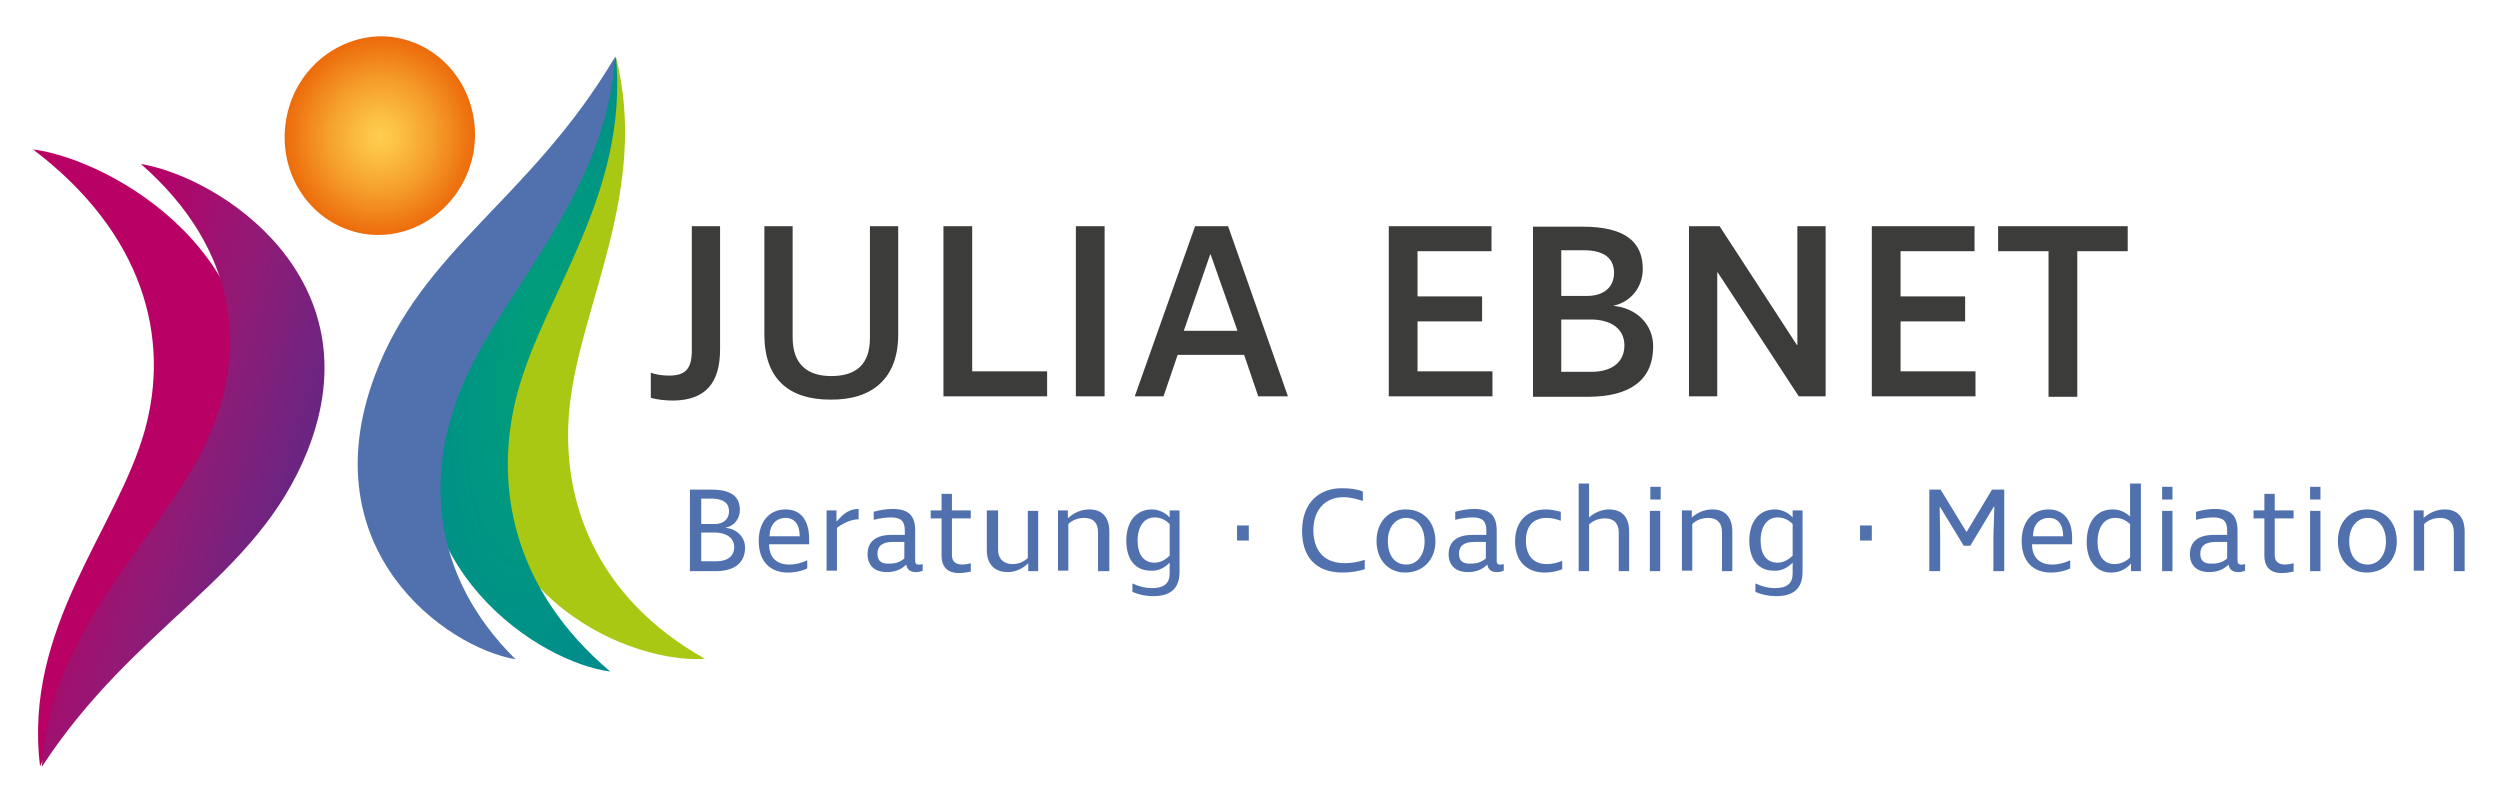
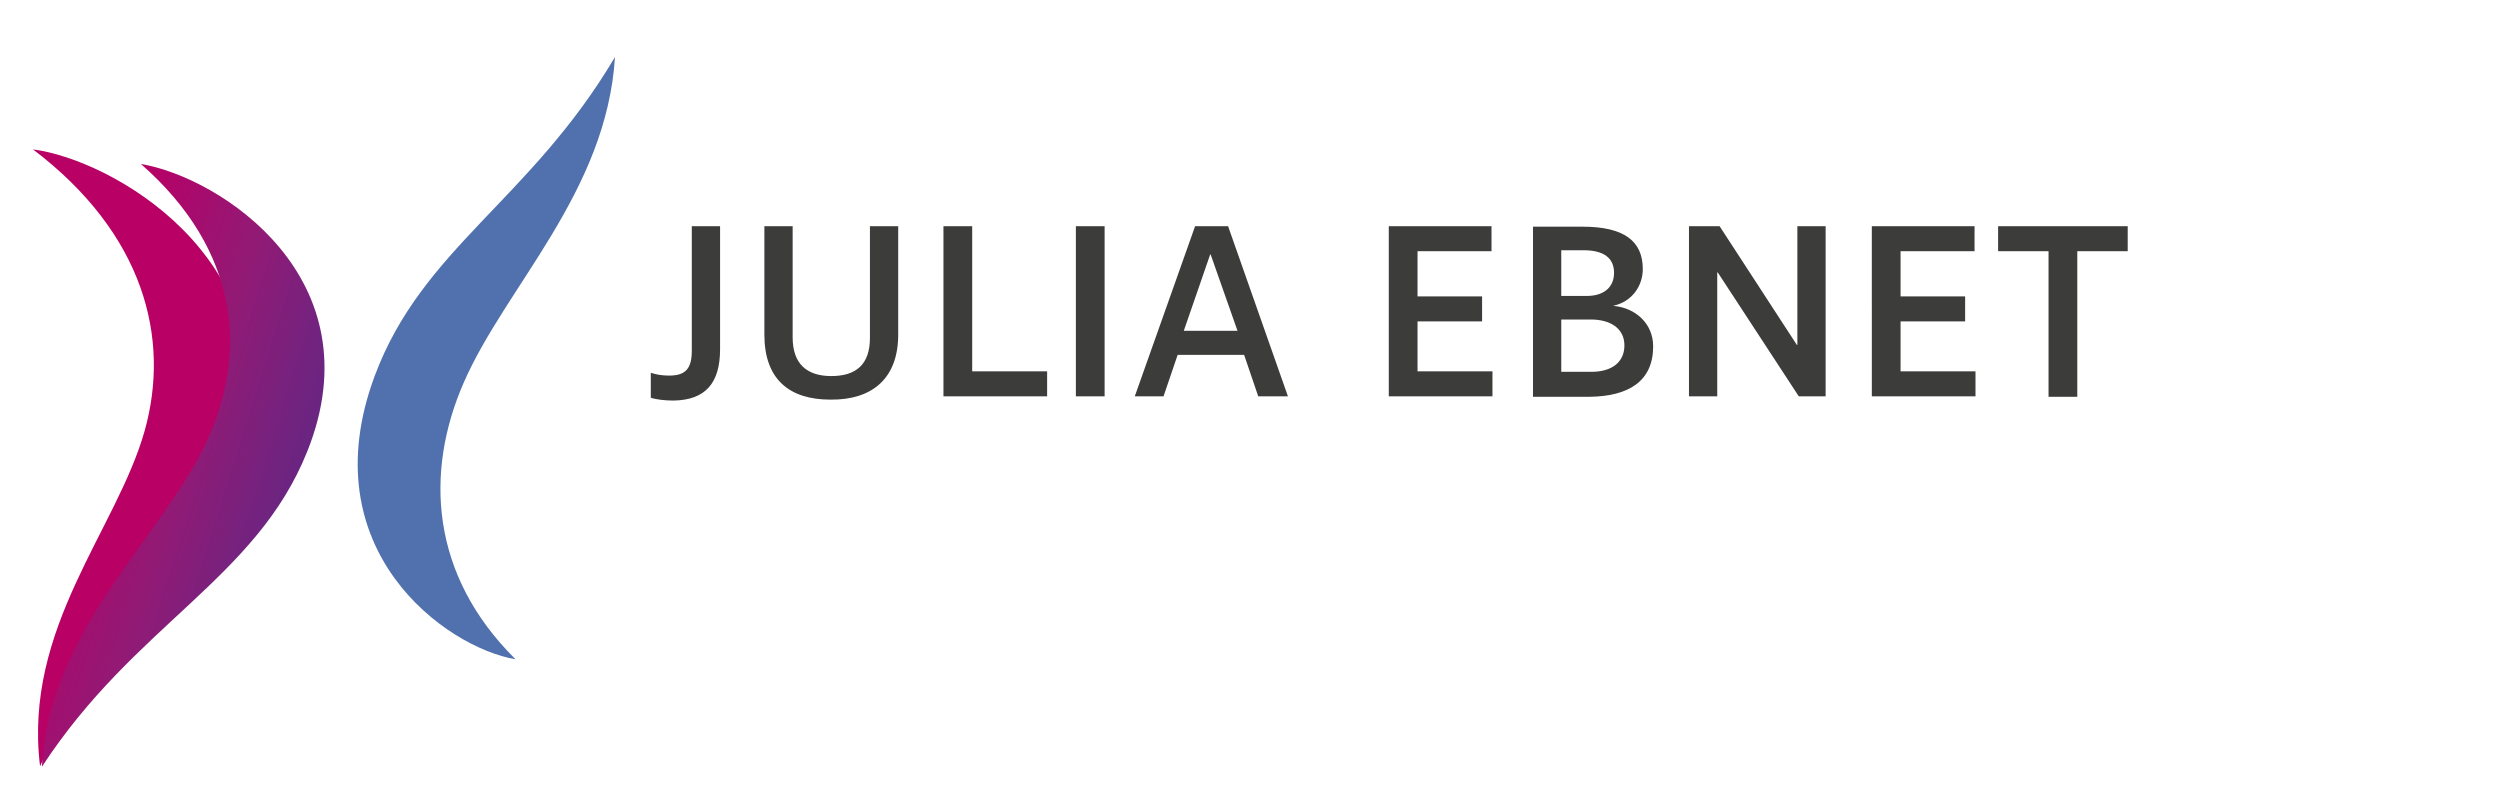
<svg xmlns="http://www.w3.org/2000/svg" xmlns:xlink="http://www.w3.org/1999/xlink" version="1.1" id="Ebene_1" x="0px" y="0px" viewBox="0 0 530.5 167.7" style="enable-background:new 0 0 530.5 167.7;" xml:space="preserve">
  <style type="text/css">
	.Schlagschatten{fill:none;}
	.Abgerundete_x0020_Ecken_x0020_2_x0020_Pt_x002E_{fill:#FFFFFF;stroke:#000000;stroke-miterlimit:10;}
	.Interaktiv_x0020_X_x0020_spiegeln{fill:none;}
	.Weich_x0020_abgeflachte_x0020_Kante{fill:url(#SVGID_1_);}
	.Abenddämmerung{fill:#FFFFFF;}
	.Laub_GS{fill:#FFDD00;}
	.Pompadour_GS{fill-rule:evenodd;clip-rule:evenodd;fill:#51AEE2;}
	
		.st0{clip-path:url(#SVGID_00000078766848170022612990000008541054447202099895_);fill:url(#SVGID_00000072263377617586089960000003708546256482408843_);}
	.st1{clip-path:url(#SVGID_00000060029164984813087820000016918814522563261354_);fill:#A8C813;}
	
		.st2{clip-path:url(#SVGID_00000151528078061452240660000007532246119274580608_);fill:url(#SVGID_00000085943274941136863180000000506512170629774009_);}
	.st3{clip-path:url(#SVGID_00000161592433678488821970000011431294293896680074_);fill:#5071AE;}
	.st4{clip-path:url(#SVGID_00000161592433678488821970000011431294293896680074_);fill:#B90064;}
	
		.st5{clip-path:url(#SVGID_00000107581901896116092320000008710227965290429591_);fill:url(#SVGID_00000038380336474531996400000011307793995858389894_);}
	.st6{clip-path:url(#SVGID_00000080909906878008709670000001424266204842678663_);fill:#5071AE;}
	.st7{clip-path:url(#SVGID_00000080909906878008709670000001424266204842678663_);fill:#3C3C3B;}
</style>
  <linearGradient id="SVGID_1_" gradientUnits="userSpaceOnUse" x1="-173.653" y1="-210.778" x2="-172.946" y2="-210.071">
    <stop offset="0" style="stop-color:#E6E6EB" />
    <stop offset="0.174" style="stop-color:#E2E2E6" />
    <stop offset="0.352" style="stop-color:#D5D4D8" />
    <stop offset="0.532" style="stop-color:#C0BFC2" />
    <stop offset="0.714" style="stop-color:#A4A2A4" />
    <stop offset="0.895" style="stop-color:#828282" />
    <stop offset="1" style="stop-color:#6B6E6E" />
  </linearGradient>
  <g>
    <defs>
-       <path id="SVGID_00000106144029793871502340000017990642720725422770_" d="M60.7,25.5c-1.9,11.5,5.4,22.2,16.4,24.1    c11,1.8,21.4-6,23.4-17.4C102.4,20.6,95,9.9,84.1,8c-1.1-0.2-2.2-0.3-3.2-0.3C71.1,7.8,62.4,15.1,60.7,25.5" />
-     </defs>
+       </defs>
    <clipPath id="SVGID_00000147933674129457109680000002234333123522303398_">
      <use xlink:href="#SVGID_00000106144029793871502340000017990642720725422770_" style="overflow:visible;" />
    </clipPath>
    <radialGradient id="SVGID_00000104694230147745145480000014367999129546829243_" cx="-165.978" cy="396.567" r="1" gradientTransform="matrix(20.751 3.473 3.625 -21.66 2087.365 9195.013)" gradientUnits="userSpaceOnUse">
      <stop offset="0" style="stop-color:#FECD50" />
      <stop offset="0.181" style="stop-color:#FCC145" />
      <stop offset="0.54" style="stop-color:#F59E2C" />
      <stop offset="1" style="stop-color:#EC6608" />
    </radialGradient>
    <polygon style="clip-path:url(#SVGID_00000147933674129457109680000002234333123522303398_);fill:url(#SVGID_00000104694230147745145480000014367999129546829243_);" points="   60,0.7 109.5,9 101.2,58.5 51.7,50.2  " />
  </g>
  <g>
    <defs>
      <rect id="SVGID_00000093147372940592429780000017174829472048358280_" x="7" y="7.8" width="516.1" height="154.9" />
    </defs>
    <clipPath id="SVGID_00000046313703815392611860000003968911592531378821_">
      <use xlink:href="#SVGID_00000093147372940592429780000017174829472048358280_" style="overflow:visible;" />
    </clipPath>
-     <path style="clip-path:url(#SVGID_00000046313703815392611860000003968911592531378821_);fill:#A8C813;" d="M102.3,89.1   c-1.9,38.6,32.3,51.8,47.3,50.7c-23-12.9-30.9-33.6-28.7-53.8c2.4-21.7,16.9-45.8,9.8-73.9C122.8,45.5,103.8,60.7,102.3,89.1" />
  </g>
  <g>
    <defs>
-       <path id="SVGID_00000095317127759665992120000011966785186071610034_" d="M91.1,82.9c-7.8,38,23.6,57.7,38.4,59.6    c-20.5-17.3-25-39.4-19.7-59.1c5.6-21,23.6-42.2,20.9-71.4C117.8,43.7,96.8,55,91.1,82.9" />
-     </defs>
+       </defs>
    <clipPath id="SVGID_00000026853174640539221500000003586347874967068333_">
      <use xlink:href="#SVGID_00000095317127759665992120000011966785186071610034_" style="overflow:visible;" />
    </clipPath>
    <radialGradient id="SVGID_00000119076100625900463220000008046514485891759778_" cx="-170.022" cy="386.753" r="1" gradientTransform="matrix(56.194 7.398 20.768 -158.05 1637.516 62459.461)" gradientUnits="userSpaceOnUse">
      <stop offset="0" style="stop-color:#009F78" />
      <stop offset="0.192" style="stop-color:#009980" />
      <stop offset="0.572" style="stop-color:#00898E" />
      <stop offset="1" style="stop-color:#007495" />
    </radialGradient>
    <polygon style="clip-path:url(#SVGID_00000026853174640539221500000003586347874967068333_);fill:url(#SVGID_00000119076100625900463220000008046514485891759778_);" points="   84.1,5.6 150.2,14.3 132.5,149 66.4,140.3  " />
  </g>
  <g>
    <defs>
      <rect id="SVGID_00000087395866797539969490000016402377913347750293_" x="7" y="7.8" width="516.1" height="154.9" />
    </defs>
    <clipPath id="SVGID_00000163751856808965123920000011220795326284717458_">
      <use xlink:href="#SVGID_00000087395866797539969490000016402377913347750293_" style="overflow:visible;" />
    </clipPath>
    <path style="clip-path:url(#SVGID_00000163751856808965123920000011220795326284717458_);fill:#5071AE;" d="M79.5,79.8   c-13.7,36.9,15.1,57.6,29.9,60.1c-18.1-17.9-19.3-39.7-11-58.7c8.9-20.4,30.3-40.4,32.1-69.1C112.5,42.5,89.6,52.7,79.5,79.8" />
    <path style="clip-path:url(#SVGID_00000163751856808965123920000011220795326284717458_);fill:#B90064;" d="M51.9,92.4   c8-37.9-28.1-58.5-44.9-60.7c23.6,17.9,29.2,40.1,23.7,59.7c-5.9,21-25.8,41.8-22.2,71.2C22.5,131.1,46,120.2,51.9,92.4" />
  </g>
  <g>
    <defs>
      <path id="SVGID_00000015339847241423018960000009804274662185493421_" d="M43.7,94c-9.6,20.3-33.4,39.8-34.8,68.7    c19.7-30.2,45.5-39.9,56.3-66.9c14.7-36.7-18.5-58.2-35.3-61C50.8,53.1,52.7,75,43.7,94" />
    </defs>
    <clipPath id="SVGID_00000047061308720214692180000014868558699898731141_">
      <use xlink:href="#SVGID_00000015339847241423018960000009804274662185493421_" style="overflow:visible;" />
    </clipPath>
    <linearGradient id="SVGID_00000009576326231304188160000010508001978888226198_" gradientUnits="userSpaceOnUse" x1="-174.655" y1="381.64" x2="-173.655" y2="381.64" gradientTransform="matrix(-51.911 -8.687 -15.983 50.69 -2903.62 -20760.764)">
      <stop offset="0" style="stop-color:#692581" />
      <stop offset="0.153" style="stop-color:#76227E" />
      <stop offset="0.462" style="stop-color:#921A75" />
      <stop offset="0.897" style="stop-color:#B30368" />
      <stop offset="1" style="stop-color:#B90064" />
    </linearGradient>
    <polygon style="clip-path:url(#SVGID_00000047061308720214692180000014868558699898731141_);fill:url(#SVGID_00000009576326231304188160000010508001978888226198_);" points="   76.3,173.9 -29.4,156.2 12.4,23.5 118.1,41.2  " />
  </g>
  <g>
    <defs>
      <rect id="SVGID_00000022534460714486981110000006167000187668852634_" x="7" y="7.8" width="516.1" height="154.9" />
    </defs>
    <clipPath id="SVGID_00000168824683073988935280000018360988535973249188_">
      <use xlink:href="#SVGID_00000022534460714486981110000006167000187668852634_" style="overflow:visible;" />
    </clipPath>
-     <path style="clip-path:url(#SVGID_00000168824683073988935280000018360988535973249188_);fill:#5071AE;" d="M520.8,121.2h2.2v-8.4   c0-3.1-1.6-4.7-4.2-4.7c-1.8,0-3.3,0.7-4.5,1.8h0v-1.6h-2.1v12.8h2.2v-9.9c0.9-0.9,2.2-1.3,3.4-1.3c1.9,0,2.9,1.1,2.9,3V121.2z    M506.3,114.9c0,2.9-1.6,4.9-3.9,4.9c-2.4,0-3.9-1.9-3.9-5c0-2.9,1.6-4.9,3.9-4.9C504.7,109.9,506.3,111.9,506.3,114.9    M508.6,114.9c0-4.1-2.5-6.8-6.3-6.8c-3.7,0-6.2,2.7-6.2,6.7s2.5,6.7,6.1,6.7C506,121.5,508.6,118.8,508.6,114.9 M490.2,121.2h2.2   v-12.8h-2.2V121.2z M492.4,103.3h-2.2v2.7h2.2V103.3z M482.7,117.8V110h4v-1.7h-4v-3.5h-2.2v3.5h-2.3v1.7h2.3v7.9   c0,2.7,1.6,3.7,3.6,3.7c1.1,0,2.1-0.2,2.6-0.3v-1.8c-0.6,0.2-1.3,0.3-2,0.3C483.5,119.7,482.7,119.2,482.7,117.8 M466.9,117.5   c0-1.7,1.1-2.5,3.3-2.5h2.4v3.5c-0.9,0.8-2,1.1-3.1,1.1C467.7,119.7,466.9,119,466.9,117.5 M474.8,119v-6.4c0-3.2-1.4-4.6-4.8-4.6   c-1.2,0-2.6,0.2-4,0.6l0,1.7c1.6-0.4,2.8-0.5,3.7-0.5c2.1,0,2.9,0.8,2.9,2.8v0.9h-2.8c-3.3,0-5.1,1.4-5.1,4.1   c0,2.4,1.5,3.8,4.1,3.8c1.8,0,3.1-0.6,4.1-1.6c0.2,1.1,0.9,1.6,2,1.6c0.6,0,1-0.1,1.5-0.3v-1.4c-0.2,0-0.4,0.1-0.6,0.1   C475.2,119.9,474.8,119.6,474.8,119 M458.8,121.2h2.2v-12.8h-2.2V121.2z M461,103.3h-2.2v2.7h2.2V103.3z M445.1,115   c0-3.1,1.4-5.1,3.7-5.1c1.2,0,2.2,0.4,3.2,1.3v7.1c-0.9,0.9-2.1,1.4-3.3,1.4C446.4,119.7,445.1,117.9,445.1,115 M442.8,115   c0,4,2,6.5,5.2,6.5c1.6,0,3-0.6,4.2-1.9h0v1.6h2.1v-18.6H452v7h0c-1.1-1-2.3-1.5-3.7-1.5C444.9,108.1,442.8,110.7,442.8,115    M434.8,109.9c1.9,0,3,1.4,3,3.9h-6.4C431.4,111.5,432.6,109.9,434.8,109.9 M434.7,108.1c-3.6,0-5.7,2.8-5.7,6.7   c0,4.5,2.6,6.7,6.2,6.7c1.6,0,3.2-0.4,4.1-0.9v-1.7c-1.1,0.5-2.4,0.9-3.8,0.9c-2.7,0-4.3-1.5-4.3-4.3h8.5v-1.1   C439.8,110.5,438,108.1,434.7,108.1 M425.1,103.9h-2.4l-5.4,9l-5.5-9h-2.4v17.3h2.3v-7.4l-0.1-6.2h0.1l5,8.2h1.4l5-8.3h0.1   l-0.2,6.3v7.4h2.3V103.9z M397.2,111.5h-2.5v3.2h2.5V111.5z M373.6,114.7c0-3,1.4-4.9,3.6-4.9c1.2,0,2.2,0.4,3.2,1.4v6.7   c-1,1-2.1,1.5-3.2,1.5C374.9,119.4,373.6,117.7,373.6,114.7 M380.4,119.4v2.3c0,2.1-1.2,3.1-3.8,3.1c-1.3,0-2.6-0.3-4.1-1v1.8   c1.4,0.6,2.8,0.9,4.4,0.9c3.8,0,5.6-1.7,5.6-5.2v-13h-2.1v1.5h0c-1-1.1-2.4-1.7-3.8-1.7c-3.3,0-5.4,2.6-5.4,6.6   c0,4,1.9,6.4,5.2,6.4C378,121.2,379.3,120.5,380.4,119.4L380.4,119.4z M365.4,121.2h2.2v-8.4c0-3.1-1.6-4.7-4.2-4.7   c-1.8,0-3.3,0.7-4.5,1.8H359v-1.6h-2.1v12.8h2.2v-9.9c0.9-0.9,2.2-1.3,3.4-1.3c1.9,0,2.9,1.1,2.9,3V121.2z M350.1,121.2h2.2v-12.8   h-2.2V121.2z M352.4,103.3h-2.2v2.7h2.2V103.3z M343.5,121.2h2.2v-8.4c0-3.1-1.5-4.7-4.3-4.7c-1.4,0-3,0.6-4.2,1.7v-7.2h-2.2v18.6   h2.2v-9.9c0.9-0.9,2.2-1.3,3.4-1.3c1.9,0,2.9,1.1,2.9,3V121.2z M331.5,120.8V119c-1.2,0.5-2.3,0.7-3.3,0.7c-2.6,0-4.4-1.6-4.4-5   c0-3.3,1.8-4.8,4.4-4.8c0.9,0,1.9,0.2,3,0.6v-1.9c-1.1-0.3-2.2-0.5-3.2-0.5c-3.7,0-6.5,2.3-6.5,6.8c0,4.3,2.6,6.6,6.3,6.6   C329,121.5,330.2,121.3,331.5,120.8 M309.6,117.5c0-1.7,1.1-2.5,3.3-2.5h2.4v3.5c-0.9,0.8-2,1.1-3.1,1.1   C310.4,119.7,309.6,119,309.6,117.5 M317.6,119v-6.4c0-3.2-1.4-4.6-4.8-4.6c-1.2,0-2.6,0.2-4,0.6l0,1.7c1.6-0.4,2.8-0.5,3.7-0.5   c2.1,0,2.9,0.8,2.9,2.8v0.9h-2.9c-3.3,0-5.1,1.4-5.1,4.1c0,2.4,1.5,3.8,4.1,3.8c1.8,0,3.1-0.6,4.1-1.6c0.2,1.1,0.9,1.6,2,1.6   c0.6,0,1-0.1,1.5-0.3v-1.4c-0.2,0-0.4,0.1-0.6,0.1C317.9,119.9,317.6,119.6,317.6,119 M302.3,114.9c0,2.9-1.6,4.9-3.9,4.9   c-2.4,0-3.9-1.9-3.9-5c0-2.9,1.6-4.9,3.9-4.9C300.7,109.9,302.3,111.9,302.3,114.9 M304.6,114.9c0-4.1-2.5-6.8-6.3-6.8   c-3.7,0-6.2,2.7-6.2,6.7s2.5,6.7,6.1,6.7C301.9,121.5,304.6,118.8,304.6,114.9 M289.2,106.3v-2c-1.2-0.5-2.7-0.7-4.5-0.7   c-4.6,0-8.4,2.9-8.4,9.1c0,5.1,2.6,8.8,8.6,8.8c1.9,0,3.3-0.3,4.7-0.7v-2c-1.6,0.5-2.8,0.7-4.3,0.7c-4.6,0-6.6-3-6.6-7   c0-4.3,2.5-7,6.4-7C286.6,105.5,287.9,105.9,289.2,106.3 M265,111.5h-2.5v3.2h2.5V111.5z M241.4,114.7c0-3,1.4-4.9,3.6-4.9   c1.2,0,2.2,0.4,3.2,1.4v6.7c-1,1-2.1,1.5-3.2,1.5C242.7,119.4,241.4,117.7,241.4,114.7 M248.2,119.4v2.3c0,2.1-1.2,3.1-3.8,3.1   c-1.3,0-2.6-0.3-4.1-1v1.8c1.4,0.6,2.8,0.9,4.4,0.9c3.8,0,5.6-1.7,5.6-5.2v-13h-2.1v1.5h0c-1-1.1-2.4-1.7-3.8-1.7   c-3.3,0-5.4,2.6-5.4,6.6c0,4,1.9,6.4,5.2,6.4C245.8,121.2,247.1,120.5,248.2,119.4L248.2,119.4z M233.2,121.2h2.2v-8.4   c0-3.1-1.6-4.7-4.2-4.7c-1.8,0-3.3,0.7-4.5,1.8h-0.1v-1.6h-2.1v12.8h2.2v-9.9c0.9-0.9,2.2-1.3,3.4-1.3c1.9,0,2.9,1.1,2.9,3V121.2z    M211.6,108.3h-2.2v8.4c0,3,1.6,4.7,4.5,4.7c1.5,0,3.1-0.7,4.2-1.8h0.1v1.6h2.1v-12.8h-2.2l0,10c-0.8,0.8-2,1.3-3.2,1.3   c-1.9,0-3.1-1.1-3.1-3V108.3z M202,117.8V110h4v-1.7h-4v-3.5h-2.2v3.5h-2.3v1.7h2.3v7.9c0,2.7,1.6,3.7,3.6,3.7   c1.1,0,2.1-0.2,2.6-0.3v-1.8c-0.6,0.2-1.3,0.3-2,0.3C202.8,119.7,202,119.2,202,117.8 M186.2,117.5c0-1.7,1.1-2.5,3.3-2.5h2.4v3.5   c-0.9,0.8-2,1.1-3.1,1.1C187,119.7,186.2,119,186.2,117.5 M194.2,119v-6.4c0-3.2-1.4-4.6-4.8-4.6c-1.2,0-2.6,0.2-4,0.6l0,1.7   c1.6-0.4,2.8-0.5,3.7-0.5c2.1,0,2.9,0.8,2.9,2.8v0.9h-2.8c-3.3,0-5.1,1.4-5.1,4.1c0,2.4,1.5,3.8,4.1,3.8c1.8,0,3.1-0.6,4.1-1.6   c0.2,1.1,0.9,1.6,2,1.6c0.6,0,1-0.1,1.5-0.3v-1.4c-0.2,0-0.4,0.1-0.6,0.1C194.5,119.9,194.2,119.6,194.2,119 M182.2,110.2v-2.2   c-1.7,0-3,0.7-4.6,2.6h-0.1v-2.3h-2.1v12.8h2.2v-9.1C179.1,110.9,180.7,110.2,182.2,110.2 M166.7,109.9c1.9,0,3,1.4,3,3.9h-6.4   C163.3,111.5,164.6,109.9,166.7,109.9 M166.7,108.1c-3.6,0-5.7,2.8-5.7,6.7c0,4.5,2.6,6.7,6.2,6.7c1.6,0,3.2-0.4,4.1-0.9v-1.7   c-1.1,0.5-2.4,0.9-3.8,0.9c-2.7,0-4.3-1.5-4.3-4.3h8.5v-1.1C171.7,110.5,170,108.1,166.7,108.1 M155.8,116.1c0,1.9-1.4,3-3.8,3   h-3.2v-6.1h3.1C154.1,113.1,155.8,114.1,155.8,116.1 M154.7,108.5c0,1.7-1.2,2.7-3.1,2.7h-2.8v-5.4h2.4   C153.6,105.9,154.7,106.8,154.7,108.5 M158.1,116.2c0-2.3-1.8-4-4.2-4.2c2-0.4,3.1-2,3.1-3.8c0-2.8-1.8-4.3-6-4.3h-4.6v17.3h5.4   C155.8,121.2,158.1,119.5,158.1,116.2" />
    <path style="clip-path:url(#SVGID_00000168824683073988935280000018360988535973249188_);fill:#3C3C3B;" d="M440.8,53.3h10.7V48   H424v5.3h10.7v30.9h6.1V53.3z M397.2,84.1h22v-5.3h-15.9V68.2h13.7v-5.3h-13.7v-9.6H419V48h-21.8V84.1z M381.7,84.1h5.7V48h-6v25.2   h-0.1L364.9,48h-6.5v36.1h6V57.8h0.1L381.7,84.1z M344.7,73.3c0,3.5-2.6,5.6-7,5.6h-6.4V67.8h6.3C341.6,67.8,344.7,69.6,344.7,73.3    M342.5,57.9c0,3-2.1,4.9-5.8,4.9h-5.4v-9.7h4.7C340.4,53.1,342.5,54.8,342.5,57.9 M350.8,73.5c0-4.8-3.7-8.2-8.5-8.6   c4.1-0.9,6.3-4.3,6.3-7.8c0-5.9-3.9-9-12.8-9h-10.5v36.1h12C345.6,84.1,350.8,80.9,350.8,73.5 M294.7,84.1h22v-5.3h-15.9V68.2h13.7   v-5.3h-13.7v-9.6h15.7V48h-21.8V84.1z M256.9,54l5.7,16.2h-11.4l5.6-16.2H256.9z M260.6,48h-7l-12.8,36.1h6.1l3-8.8H264l3,8.8h6.3   L260.6,48z M228.3,84.1h6.1V48h-6.1V84.1z M200.2,84.1h22v-5.3h-15.9V48h-6.1V84.1z M190.6,71V48h-6v23.7c0,5.6-2.9,8.1-8.2,8.1   c-5.2,0-8.2-2.6-8.2-8.2V48h-6V71c0,9.5,5.3,13.8,14,13.8C185.2,84.9,190.6,80.2,190.6,71 M152.8,74.1V48h-6v26.4   c0,3.8-1.3,5.3-4.8,5.3c-1.5,0-2.7-0.2-3.9-0.6v5.3c1.2,0.4,3.1,0.6,4.8,0.6C149.7,84.9,152.8,81.3,152.8,74.1" />
  </g>
</svg>